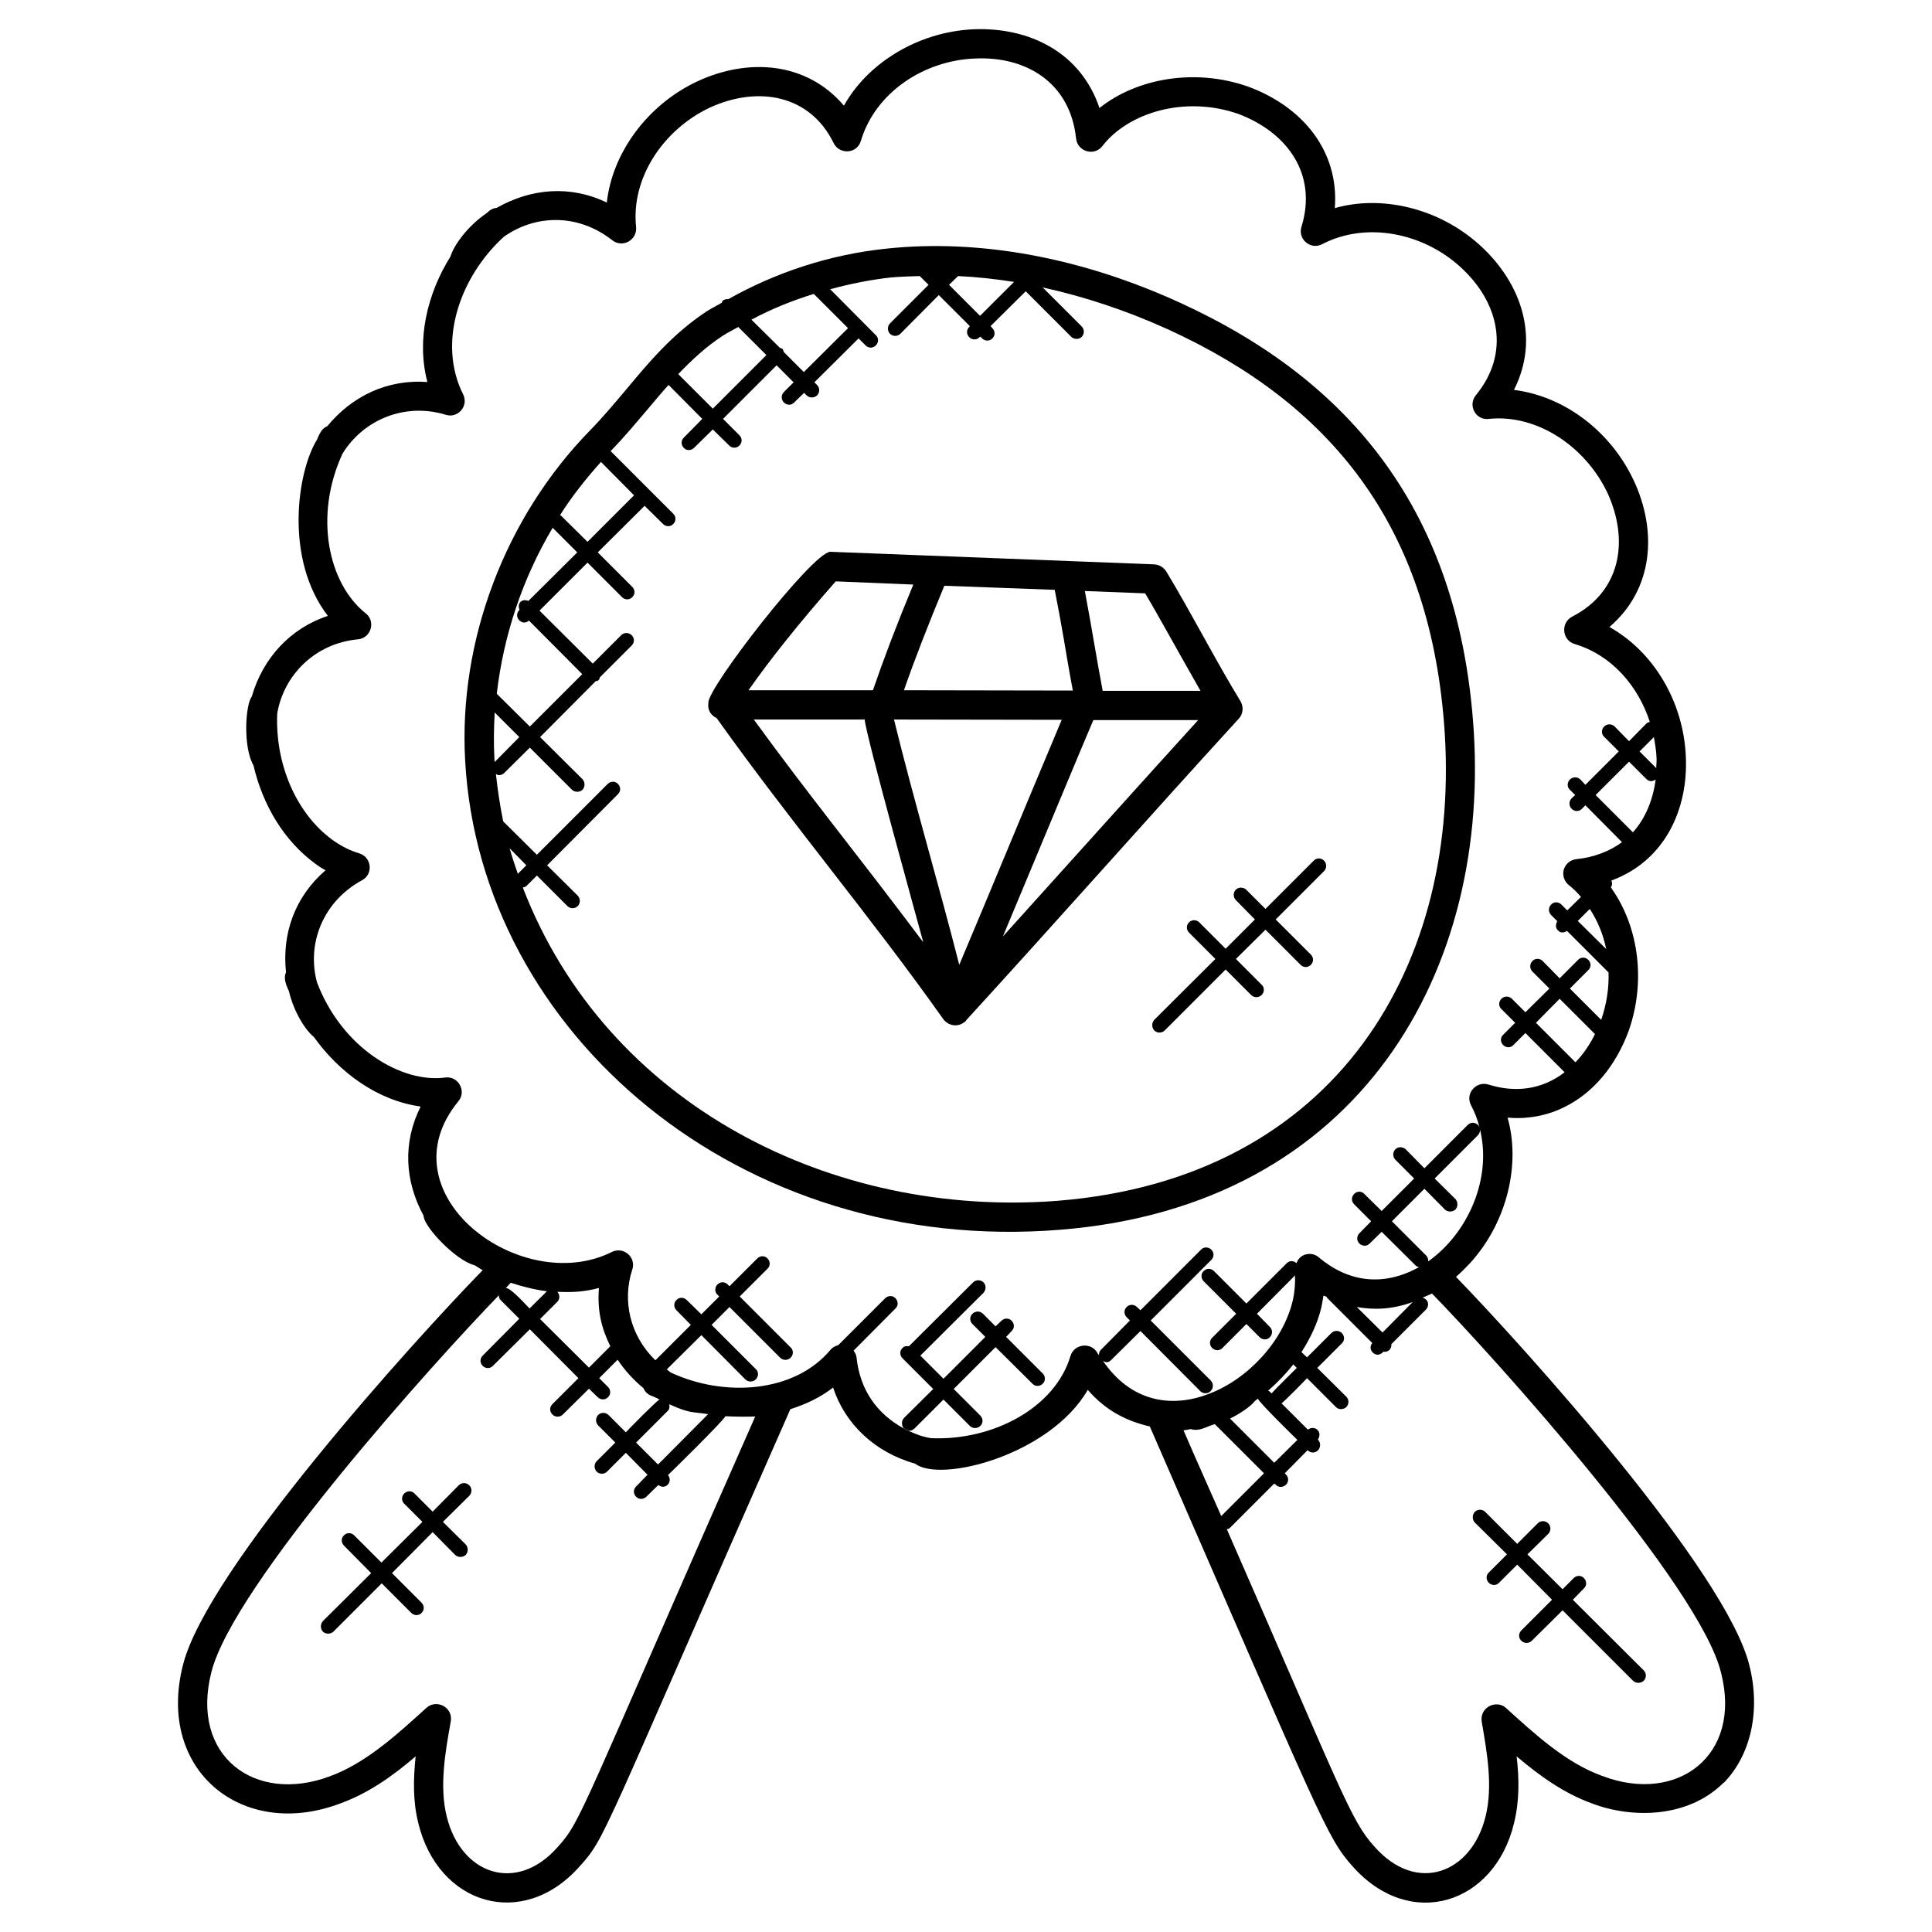
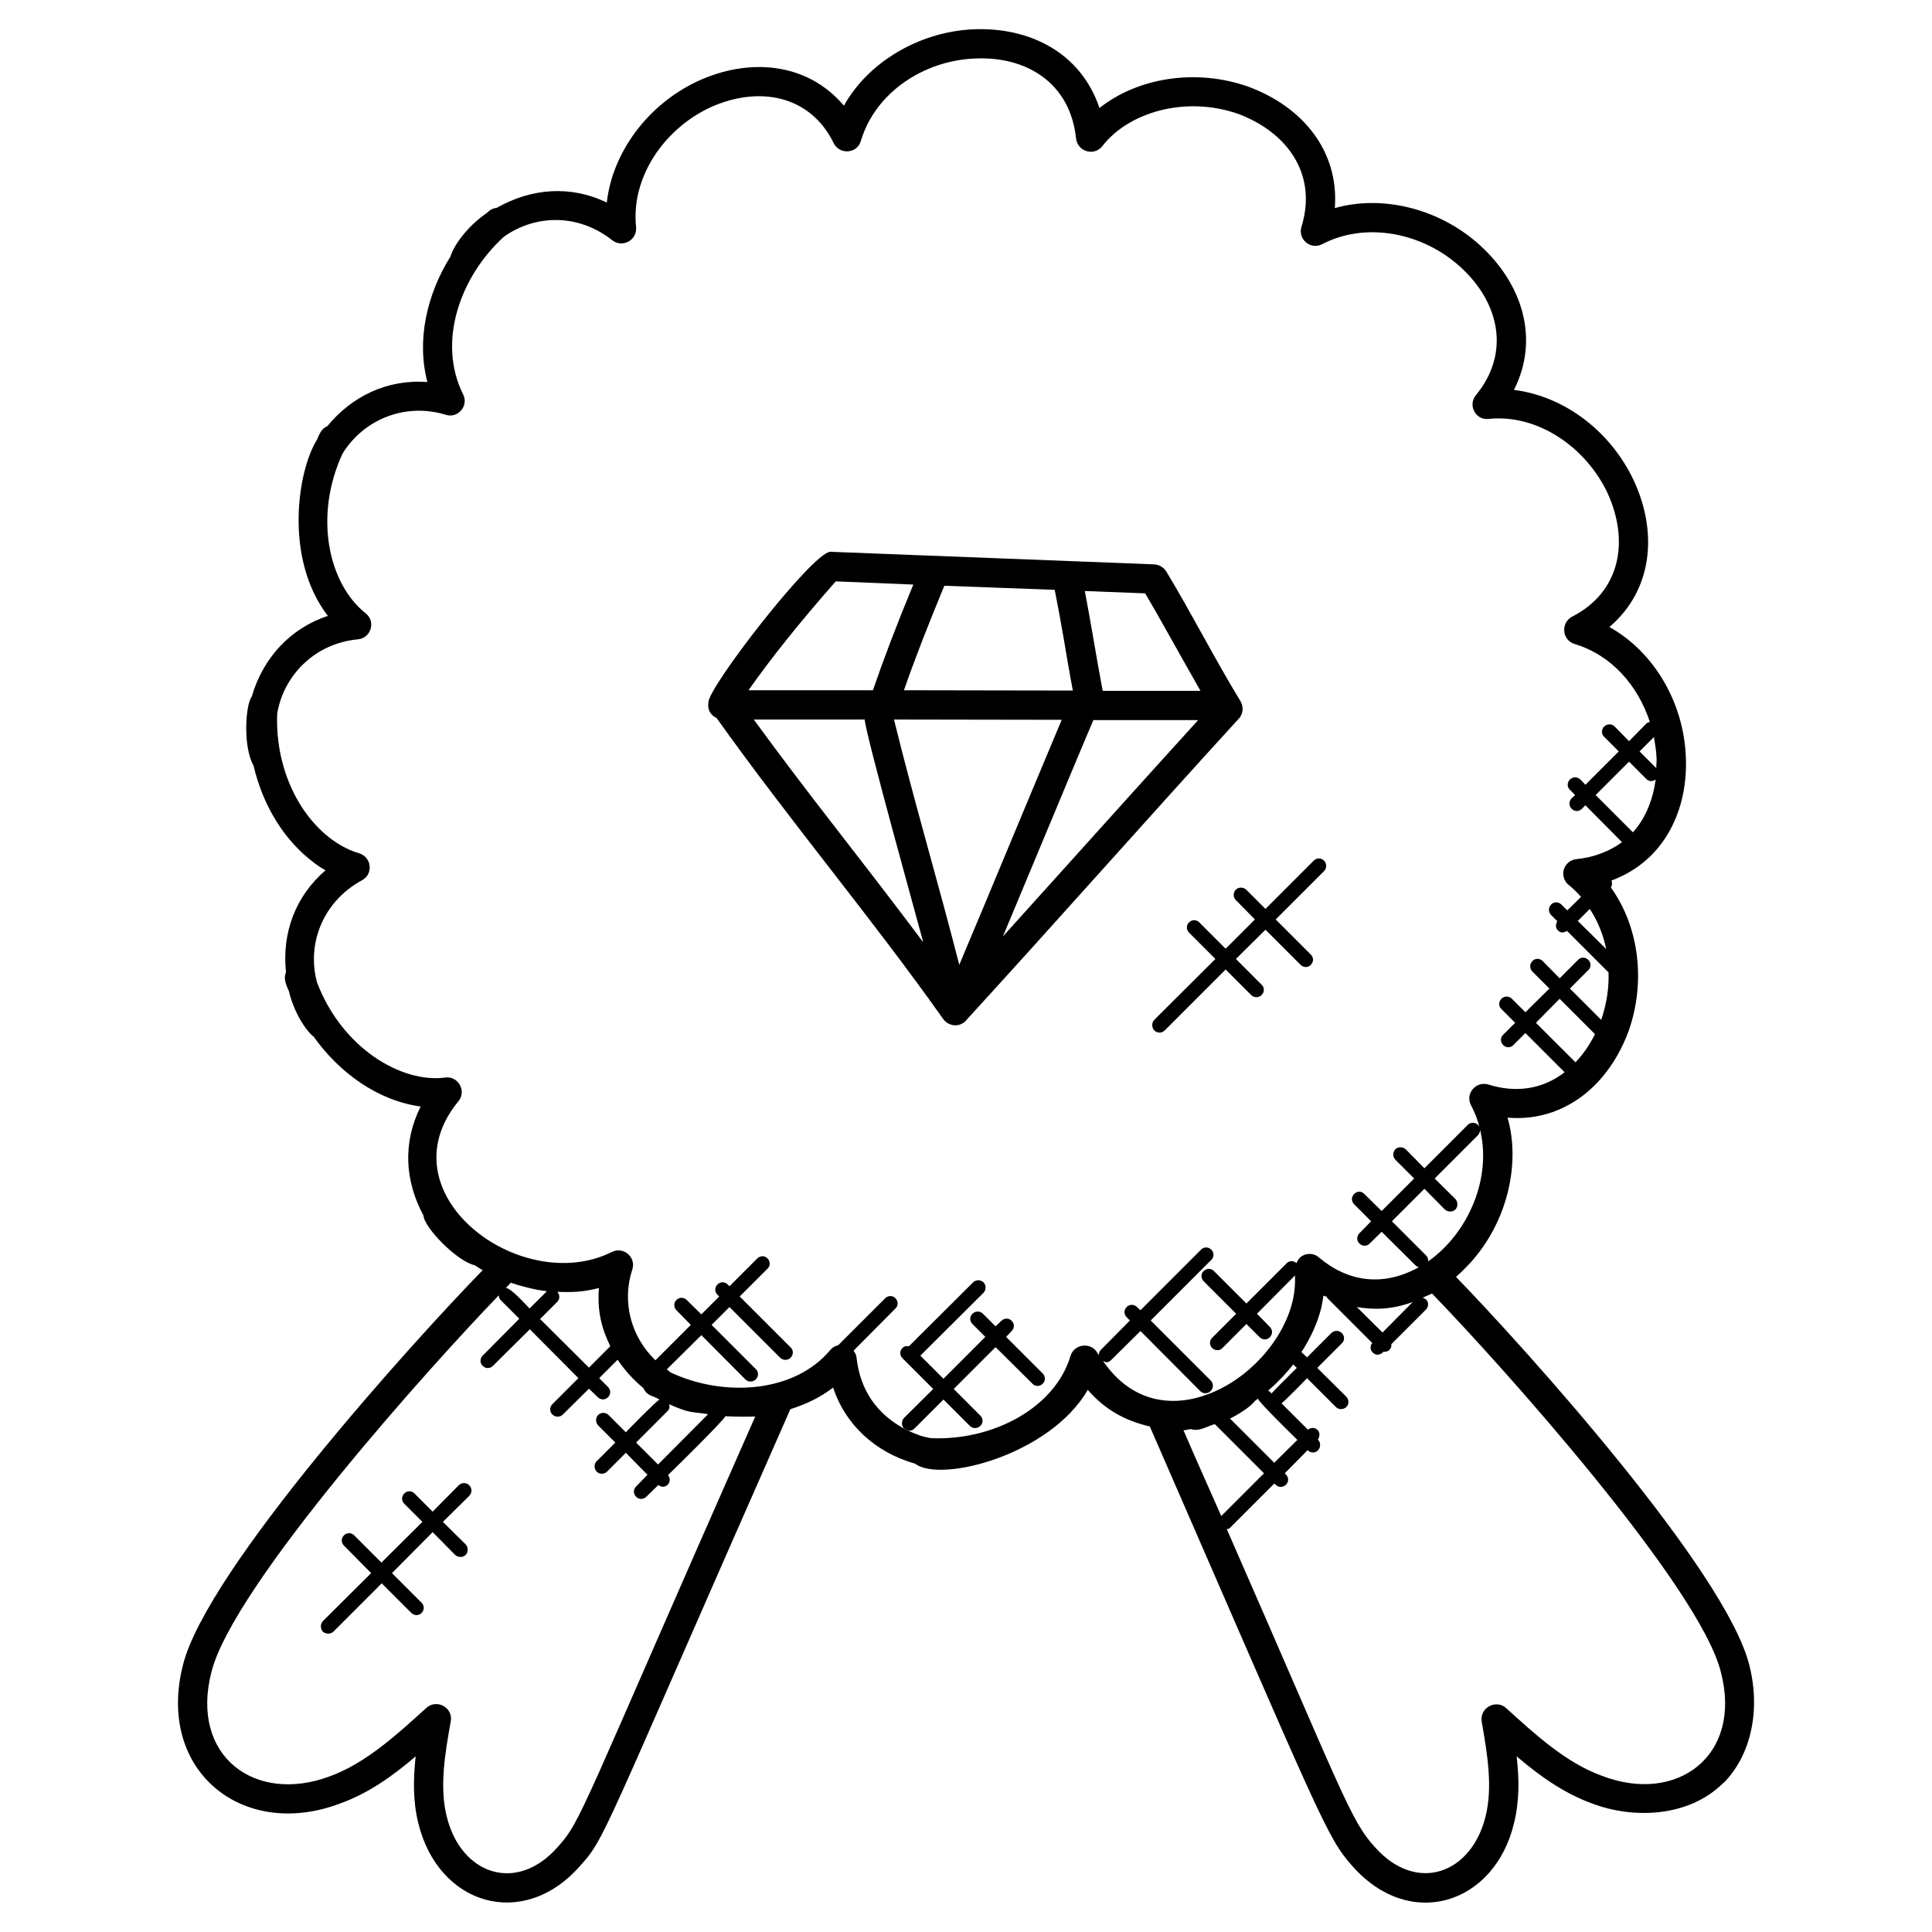
<svg xmlns="http://www.w3.org/2000/svg" width="70" height="70" viewBox="0 0 70 70" fill="none">
-   <path d="M54.6 56.318L53.433 55.162C53.337 55.056 53.337 54.886 53.433 54.781C53.539 54.674 53.709 54.674 53.815 54.781L54.971 55.937L55.713 55.194C55.819 55.088 55.989 55.088 56.095 55.194C56.201 55.3 56.201 55.47 56.095 55.576L55.342 56.318L56.615 57.581L57.018 57.177C57.124 57.071 57.294 57.071 57.389 57.177C57.495 57.283 57.495 57.453 57.389 57.549L56.986 57.962L59.553 60.518C59.659 60.624 59.659 60.794 59.553 60.9C59.447 60.996 59.277 60.996 59.171 60.9L56.615 58.344L55.501 59.447C55.395 59.553 55.225 59.553 55.119 59.447C55.013 59.352 55.013 59.182 55.119 59.076L56.233 57.962L54.971 56.69L54.313 57.347C54.218 57.453 54.048 57.453 53.942 57.347C53.836 57.241 53.836 57.071 53.942 56.976L54.6 56.318Z" fill="black" />
  <path d="M45.712 35.679C45.818 35.774 45.818 35.944 45.712 36.05C45.606 36.156 45.436 36.156 45.33 36.05L44.407 35.127L42.202 37.333C42.095 37.439 41.926 37.439 41.82 37.333C41.724 37.227 41.724 37.058 41.82 36.952L44.036 34.745L43.082 33.791C42.976 33.685 42.976 33.515 43.082 33.42C43.177 33.314 43.347 33.314 43.453 33.42L44.407 34.374L45.468 33.314L44.779 32.614C44.673 32.508 44.673 32.338 44.779 32.232C44.874 32.136 45.044 32.136 45.15 32.232L45.85 32.932L47.6 31.182C47.706 31.076 47.865 31.076 47.971 31.182C48.077 31.288 48.077 31.458 47.971 31.564L46.221 33.314L47.494 34.586C47.6 34.692 47.6 34.852 47.494 34.958C47.398 35.064 47.229 35.064 47.123 34.958L45.85 33.685L44.779 34.745L45.712 35.679Z" fill="black" />
  <path d="M32.699 49.212C32.593 49.106 32.593 48.937 32.699 48.841C32.762 48.767 32.847 48.767 32.932 48.777L35.255 46.465C35.361 46.359 35.531 46.359 35.637 46.465C35.732 46.561 35.732 46.73 35.637 46.837L33.346 49.117L34.184 49.955L35.7 48.438L35.233 47.971C35.127 47.865 35.127 47.706 35.233 47.6C35.34 47.494 35.509 47.494 35.615 47.6L36.071 48.056L36.283 47.855C36.39 47.749 36.559 47.749 36.655 47.855C36.761 47.961 36.761 48.12 36.655 48.226L36.453 48.438L37.779 49.764C37.885 49.87 37.885 50.039 37.779 50.135C37.673 50.241 37.503 50.241 37.408 50.135L36.071 48.809L34.555 50.326L35.52 51.291C35.626 51.397 35.626 51.567 35.52 51.662C35.414 51.768 35.244 51.768 35.138 51.662L34.184 50.708L33.133 51.758C33.07 51.821 32.985 51.853 32.9 51.832C32.858 51.811 32.826 51.789 32.783 51.768L32.752 51.758C32.656 51.652 32.656 51.482 32.752 51.376L33.812 50.326L32.699 49.212Z" fill="black" />
  <path d="M32.783 51.768C32.826 51.789 32.857 51.811 32.9 51.832C32.857 51.821 32.815 51.8 32.783 51.768Z" fill="black" />
-   <path d="M39.953 25.03H43.496C42.647 23.546 41.979 22.315 41.491 21.498L39.306 21.414C39.593 22.941 39.709 23.747 39.953 25.03ZM36.337 33.929C40.441 29.379 41.099 28.636 43.411 26.091H39.614C38.903 27.767 39.031 27.48 36.337 33.929ZM34.215 21.223C33.632 22.633 33.133 23.906 32.752 25.009L38.871 25.02C38.744 24.352 38.638 23.715 38.532 23.089C38.437 22.527 38.331 21.965 38.214 21.371L34.215 21.223ZM32.391 26.07C33.133 29.092 33.993 31.967 34.756 34.958C36.04 31.914 36.761 30.142 38.468 26.08L32.391 26.07ZM31.331 26.07H27.311C29.453 29.008 30.938 30.789 33.452 34.141C33.324 33.653 31.352 26.579 31.331 26.07ZM33.091 21.18L30.28 21.064C28.965 22.559 27.915 23.874 27.12 25.009H31.628C32.009 23.895 32.497 22.612 33.091 21.18ZM44.949 25.412C45.065 25.614 45.044 25.879 44.874 26.049C41.576 29.655 38.32 33.346 35 36.973C35 36.983 34.99 36.983 34.99 36.994C34.703 37.259 34.343 37.153 34.173 36.92C31.585 33.261 28.711 29.867 25.964 26.017C25.762 25.921 25.624 25.73 25.667 25.455C25.635 24.924 29.421 20.035 30.079 19.992L41.82 20.448C42 20.459 42.159 20.555 42.255 20.703C43.22 22.305 44.005 23.864 44.949 25.412Z" fill="black" />
-   <path d="M34.714 10.002L34.385 10.32L35.509 11.444L36.74 10.214C36.061 10.108 35.382 10.033 34.714 10.002ZM29.485 10.649C28.7 10.893 27.937 11.2 27.226 11.582L28.255 12.6C28.287 12.621 28.329 12.621 28.35 12.643C28.382 12.674 28.382 12.717 28.393 12.749L29.124 13.48L30.726 11.889L29.485 10.649ZM24.574 13.555L25.826 14.806L27.767 12.865L26.749 11.847C26.568 11.953 26.367 12.049 26.187 12.165C25.571 12.568 25.062 13.046 24.574 13.555ZM20.29 18.667C20.3 18.677 20.321 18.667 20.332 18.688L21.287 19.632L22.973 17.946L21.774 16.736C21.233 17.341 20.724 17.977 20.29 18.667ZM18.762 31.659L19.07 31.352L18.465 30.736C18.55 31.044 18.656 31.352 18.762 31.659ZM17.924 27.608L18.815 26.706L17.924 25.815C17.893 26.367 17.882 26.939 17.914 27.502C17.914 27.533 17.914 27.565 17.924 27.608ZM20.024 19.123C18.932 20.958 18.243 23.026 17.999 25.137L19.197 26.324L21.096 24.426L19.165 22.485C19.038 22.591 18.911 22.57 18.815 22.474C18.709 22.379 18.709 22.209 18.815 22.103L18.826 22.093C18.784 21.997 18.784 21.891 18.858 21.806C18.943 21.732 19.049 21.732 19.144 21.774L20.915 20.014L20.024 19.123ZM52.32 26.197C51.747 19.006 48.215 14.636 42.34 11.943C40.823 11.253 39.285 10.744 37.779 10.415L39.19 11.826C39.296 11.932 39.296 12.102 39.19 12.208C39.094 12.303 38.924 12.303 38.818 12.208L37.164 10.553L35.891 11.815L35.955 11.889C36.061 11.996 36.061 12.155 35.955 12.261C35.859 12.367 35.69 12.367 35.584 12.261L35.52 12.197L35.488 12.218C35.393 12.324 35.223 12.324 35.117 12.218C35.011 12.112 35.011 11.943 35.117 11.847L35.138 11.815L34.014 10.691L32.624 12.091C32.518 12.197 32.349 12.197 32.243 12.091C32.147 11.985 32.147 11.826 32.243 11.72L33.643 10.32L33.324 10.002C32.974 10.012 32.614 10.023 32.264 10.055C31.511 10.139 30.79 10.288 30.079 10.479L31.733 12.144C31.84 12.239 31.84 12.409 31.733 12.515C31.628 12.621 31.468 12.621 31.362 12.515L31.108 12.261L29.506 13.852L29.602 13.947C29.708 14.053 29.708 14.223 29.602 14.329C29.496 14.424 29.326 14.424 29.23 14.329L29.135 14.233L28.774 14.583C28.679 14.69 28.509 14.69 28.403 14.583C28.297 14.477 28.297 14.308 28.403 14.202L28.753 13.852L28.138 13.236L26.197 15.177L26.791 15.771C26.897 15.877 26.897 16.037 26.791 16.142C26.685 16.249 26.526 16.249 26.42 16.142L25.826 15.559L25.147 16.227C25.041 16.333 24.871 16.333 24.776 16.227C24.67 16.121 24.67 15.962 24.776 15.856L25.444 15.177L24.224 13.947C23.97 14.223 23.736 14.509 23.493 14.796C23.058 15.305 22.623 15.835 22.124 16.344L24.394 18.614C24.5 18.72 24.5 18.879 24.394 18.985C24.299 19.091 24.129 19.091 24.023 18.985L23.355 18.327L21.658 20.014L22.909 21.265C23.015 21.371 23.015 21.53 22.909 21.637C22.803 21.742 22.644 21.742 22.538 21.637L21.287 20.385L19.547 22.124L21.477 24.044L22.506 23.015C22.612 22.909 22.782 22.909 22.888 23.015C22.994 23.121 22.994 23.28 22.888 23.387L21.732 24.543C21.721 24.574 21.721 24.617 21.69 24.638C21.668 24.67 21.626 24.67 21.584 24.68L19.568 26.706L21.106 28.233C21.202 28.34 21.202 28.509 21.106 28.615C21 28.711 20.831 28.711 20.724 28.615L19.197 27.088L18.264 28.011C18.211 28.064 18.147 28.085 18.073 28.085C18.041 28.085 18.009 28.064 17.967 28.043C18.03 28.615 18.115 29.188 18.232 29.761L19.452 30.97L22.018 28.403C22.124 28.297 22.294 28.297 22.39 28.403C22.496 28.509 22.496 28.668 22.39 28.774L19.823 31.352L20.936 32.455C21.032 32.561 21.032 32.73 20.936 32.826C20.831 32.932 20.661 32.932 20.555 32.826L19.452 31.723L19.07 32.105C19.027 32.136 18.985 32.147 18.943 32.158C21.987 40.059 30.174 44.142 38.331 43.506C48.438 42.69 53.009 34.926 52.32 26.197ZM42.774 10.977C49.043 13.852 52.776 18.603 53.37 26.112C54.091 35.127 49.287 43.687 38.415 44.556C26.812 45.5 17.394 37.429 16.853 27.555C16.609 23.206 18.306 18.741 21.371 15.602C21.838 15.124 22.262 14.615 22.676 14.127C23.514 13.12 24.373 12.091 25.614 11.274C25.784 11.168 25.974 11.073 26.155 10.967C26.165 10.946 26.165 10.924 26.176 10.903C26.24 10.85 26.314 10.829 26.388 10.839C28.117 9.864 30.079 9.217 32.147 9.005C35.509 8.655 39.19 9.333 42.774 10.977Z" fill="black" />
+   <path d="M39.953 25.03H43.496C42.647 23.546 41.979 22.315 41.491 21.498L39.306 21.414C39.593 22.941 39.709 23.747 39.953 25.03ZM36.337 33.929C40.441 29.379 41.099 28.636 43.411 26.091H39.614C38.903 27.767 39.031 27.48 36.337 33.929ZM34.215 21.223C33.632 22.633 33.133 23.906 32.752 25.009L38.871 25.02C38.744 24.352 38.638 23.715 38.532 23.089C38.437 22.527 38.331 21.965 38.214 21.371L34.215 21.223ZM32.391 26.07C33.133 29.092 33.993 31.967 34.756 34.958C36.04 31.914 36.761 30.142 38.468 26.08ZM31.331 26.07H27.311C29.453 29.008 30.938 30.789 33.452 34.141C33.324 33.653 31.352 26.579 31.331 26.07ZM33.091 21.18L30.28 21.064C28.965 22.559 27.915 23.874 27.12 25.009H31.628C32.009 23.895 32.497 22.612 33.091 21.18ZM44.949 25.412C45.065 25.614 45.044 25.879 44.874 26.049C41.576 29.655 38.32 33.346 35 36.973C35 36.983 34.99 36.983 34.99 36.994C34.703 37.259 34.343 37.153 34.173 36.92C31.585 33.261 28.711 29.867 25.964 26.017C25.762 25.921 25.624 25.73 25.667 25.455C25.635 24.924 29.421 20.035 30.079 19.992L41.82 20.448C42 20.459 42.159 20.555 42.255 20.703C43.22 22.305 44.005 23.864 44.949 25.412Z" fill="black" />
  <path d="M14.902 58.439L13.83 57.368L12.08 59.118C11.974 59.214 11.805 59.214 11.698 59.118C11.603 59.012 11.603 58.842 11.698 58.736L13.448 56.997L12.462 56C12.356 55.894 12.356 55.724 12.462 55.629C12.558 55.523 12.727 55.523 12.833 55.629L13.82 56.615L15.305 55.141L14.647 54.483C14.541 54.377 14.541 54.218 14.647 54.112C14.753 54.006 14.923 54.006 15.018 54.112L15.676 54.77L16.62 53.815C16.726 53.709 16.895 53.709 17.002 53.815C17.108 53.921 17.108 54.091 17.002 54.197L16.047 55.141L16.874 55.958C16.97 56.064 16.97 56.233 16.874 56.339C16.768 56.435 16.599 56.435 16.492 56.339L15.676 55.512L14.202 56.997L15.273 58.068C15.379 58.174 15.379 58.344 15.273 58.439C15.177 58.545 15.008 58.545 14.902 58.439Z" fill="black" />
  <path d="M59.924 26.706L59.404 27.226L60.009 27.83C60.009 27.703 60.03 27.576 60.019 27.448C60.009 27.194 59.966 26.95 59.924 26.706ZM59.023 27.597L57.813 28.806L59.16 30.153C59.171 30.142 59.192 30.132 59.203 30.111C59.627 29.623 59.892 28.965 59.988 28.244C59.86 28.329 59.744 28.318 59.648 28.223L59.023 27.597ZM57.166 33.367L58.195 34.385C58.089 33.865 57.888 33.367 57.601 32.932L57.166 33.367ZM55.65 37.058L57.082 38.489C57.357 38.203 57.601 37.853 57.792 37.461H57.782L56.509 36.188L55.65 37.058ZM24.192 51.121L23.047 52.267L23.842 53.062L25.656 51.238C25.073 51.142 25.019 51.227 24.245 50.877C24.266 50.962 24.266 51.047 24.192 51.121ZM20.194 47.165L19.568 47.791L21.339 49.552L22.113 48.777C21.795 48.13 21.636 47.505 21.7 46.667C21.127 46.815 20.724 46.826 20.194 46.805C20.289 46.911 20.289 47.07 20.194 47.165ZM18.507 46.476C18.444 46.539 18.391 46.603 18.327 46.667C18.507 46.656 19.059 47.282 19.186 47.409C19.854 46.752 19.812 46.783 19.812 46.783C19.409 46.741 18.804 46.582 18.507 46.476ZM51.185 47.176C50.421 47.452 49.785 47.462 49.159 47.356L50.092 48.279L51.185 47.176ZM46.857 49.435C46.592 49.774 46.285 50.093 45.945 50.389C46.019 50.432 45.924 50.347 46.072 50.485C46.157 50.379 46.868 49.679 46.985 49.562L46.857 49.435ZM45.797 53.38L44.015 51.599C43.686 51.694 43.463 51.874 43.145 51.779C43.06 51.789 42.965 51.821 42.88 51.821C43.325 52.861 43.792 53.889 44.248 54.929L45.797 53.38ZM46.168 53.752L44.556 55.364C44.524 55.395 44.492 55.395 44.45 55.406C48.639 64.962 48.925 65.948 49.806 66.914C51.322 68.632 53.316 67.889 53.825 65.811C54.091 64.74 53.889 63.552 53.688 62.395C53.592 61.865 54.207 61.568 54.557 61.876C55.586 62.809 56.742 63.88 58.057 64.347C60.751 65.376 63.138 63.626 62.353 60.593C61.589 57.464 54.239 49.286 51.885 46.868C51.885 46.868 51.641 46.974 51.545 47.017C51.779 47.091 51.789 47.324 51.662 47.452L50.41 48.703C50.421 48.767 50.4 48.841 50.347 48.905C50.294 48.958 50.219 48.979 50.156 48.979C50.145 48.979 50.145 48.968 50.135 48.968C49.986 49.127 49.838 49.106 49.732 49C49.636 48.905 49.636 48.756 49.721 48.661L48.077 47.017C48.077 47.006 48.077 46.995 48.066 46.985C48.035 46.974 47.992 46.953 47.95 46.943C47.928 47.08 47.907 47.229 47.876 47.367C47.738 47.94 47.483 48.48 47.154 48.989L47.356 49.18L48.236 48.3C48.342 48.194 48.512 48.194 48.618 48.3C48.724 48.406 48.724 48.576 48.618 48.671L47.727 49.562L48.777 50.602C48.883 50.708 48.883 50.877 48.777 50.983C48.671 51.079 48.501 51.079 48.406 50.983L47.356 49.933C47.25 50.05 46.55 50.761 46.433 50.846L47.388 51.8C47.494 51.715 47.642 51.715 47.738 51.811C47.833 51.906 47.822 52.055 47.748 52.161L47.759 52.171C47.854 52.267 47.854 52.436 47.759 52.542C47.706 52.596 47.642 52.627 47.568 52.627C47.494 52.627 47.43 52.596 47.377 52.542L46.55 53.38L46.592 53.423C46.698 53.529 46.698 53.699 46.592 53.794C46.486 53.9 46.316 53.9 46.221 53.794L46.168 53.752ZM47.006 52.171C46.889 52.055 45.627 50.824 45.574 50.676C45.542 50.708 45.5 50.729 45.468 50.761C45.288 50.994 44.832 51.27 44.566 51.397L46.168 52.999L47.006 52.171ZM11.857 15.443C12.748 14.361 14.021 13.735 15.485 13.841C15.082 12.314 15.474 10.649 16.323 9.291C16.439 8.899 16.927 8.199 17.648 7.711L17.68 7.679C17.765 7.594 17.882 7.541 17.998 7.53C19.25 6.82 20.671 6.703 21.986 7.339C22.177 5.579 23.418 3.818 25.263 2.949C27.109 2.089 29.23 2.238 30.577 3.829C31.425 2.302 33.239 1.156 35.265 1.061C37.322 0.976 39.168 1.92 39.836 3.914C41.194 2.832 43.304 2.461 45.224 3.139C47.186 3.861 48.523 5.462 48.363 7.541C50.018 7.064 52.107 7.509 53.624 8.888C55.141 10.267 55.798 12.261 54.854 14.127C56.721 14.361 58.376 15.665 59.192 17.405C60.051 19.239 59.913 21.35 58.312 22.718C59.945 23.63 60.995 25.465 61.08 27.395C61.175 29.294 60.338 31.182 58.386 31.903C58.418 31.988 58.418 32.073 58.365 32.147C58.376 32.168 58.386 32.179 58.397 32.2C59.394 33.621 59.627 35.594 59.012 37.344C58.545 38.617 57.728 39.593 56.7 40.102C56.074 40.42 55.353 40.558 54.621 40.494C55.088 42.106 54.653 44.238 53.263 45.765C53.094 45.946 52.924 46.115 52.754 46.264C55.204 48.788 62.544 56.923 63.382 60.338C63.795 61.961 63.445 63.583 62.459 64.591H62.448C61.165 65.874 59.129 65.895 57.686 65.344C56.657 64.973 55.777 64.336 54.95 63.636C55.045 64.442 55.056 65.249 54.854 66.065C54.144 69.003 51.089 69.968 49.01 67.624C48.056 66.553 47.918 66.033 41.66 51.683C40.791 51.482 40.059 51.1 39.412 50.358C38.044 52.723 34.066 53.741 33.154 53.03C31.68 52.617 30.609 51.577 30.185 50.273C29.707 50.644 29.198 50.877 28.636 51.058C21.689 66.808 21.954 66.564 21 67.624C18.942 69.947 15.877 69.024 15.156 66.055C14.954 65.249 14.976 64.442 15.06 63.636C14.244 64.336 13.353 64.973 12.324 65.344C8.792 66.68 5.653 64.156 6.629 60.327C7.488 56.87 14.997 48.576 17.489 46.02C17.383 45.967 17.288 45.892 17.192 45.84C16.545 45.691 15.357 44.461 15.347 44.047C14.668 42.795 14.583 41.406 15.241 40.091C13.682 39.879 12.292 38.861 11.369 37.567C11.072 37.333 10.648 36.676 10.468 35.912C10.277 35.509 10.309 35.371 10.362 35.223C10.213 33.812 10.691 32.486 11.794 31.532C11.656 31.458 11.528 31.373 11.401 31.277C10.298 30.461 9.524 29.188 9.185 27.735C8.792 27.046 8.898 25.518 9.121 25.242C9.524 23.843 10.521 22.761 11.879 22.315C10.288 20.247 10.775 17.065 11.486 15.93C11.624 15.58 11.719 15.506 11.857 15.443ZM13.247 22.22C13.629 22.517 13.438 23.121 12.971 23.164C11.38 23.312 10.266 24.5 10.044 25.858C9.969 27.682 10.723 29.453 12.027 30.418C12.345 30.652 12.685 30.821 13.013 30.917C13.469 31.055 13.533 31.67 13.119 31.892C11.709 32.656 11.104 34.183 11.486 35.594C12.398 37.991 14.562 39.253 16.132 39.041C16.598 38.977 16.916 39.529 16.609 39.9C13.851 43.252 18.878 47.006 22.166 45.362C22.591 45.15 23.057 45.553 22.909 45.998C22.538 47.123 22.824 48.395 23.747 49.286L25.03 48.003L24.51 47.473C24.404 47.367 24.404 47.197 24.51 47.102C24.606 46.995 24.776 46.995 24.882 47.102L25.412 47.621L26.059 46.974L25.995 46.911C25.889 46.815 25.889 46.645 25.995 46.539C26.101 46.433 26.26 46.433 26.366 46.539L26.43 46.603L27.438 45.596C27.544 45.489 27.713 45.489 27.809 45.596C27.915 45.702 27.915 45.861 27.809 45.967L26.801 46.974L28.647 48.82C28.753 48.915 28.753 49.085 28.647 49.191C28.541 49.297 28.371 49.297 28.265 49.191L26.43 47.356L25.783 48.003L27.385 49.605C27.491 49.7 27.491 49.87 27.385 49.976C27.279 50.082 27.109 50.082 27.003 49.976L25.412 48.374L24.16 49.615C24.213 49.658 24.256 49.7 24.309 49.732C26.218 50.623 28.785 50.485 30.1 48.894C30.174 48.809 30.269 48.767 30.375 48.735L32.072 47.038C32.178 46.932 32.348 46.932 32.444 47.038C32.55 47.144 32.55 47.314 32.444 47.409L30.927 48.936C30.98 49.011 31.023 49.085 31.033 49.18C31.16 50.368 31.776 51.227 32.751 51.758L32.783 51.768C32.815 51.8 32.857 51.821 32.9 51.832C33.165 51.959 33.441 52.065 33.738 52.108C35.997 52.203 38.235 50.994 38.786 49.127C38.924 48.682 39.539 48.618 39.762 49.021C39.773 49.053 39.794 49.074 39.815 49.096C39.815 49.032 39.836 48.958 39.889 48.905L40.939 47.844L40.822 47.727C40.716 47.621 40.716 47.452 40.822 47.356C40.918 47.25 41.088 47.25 41.194 47.356L41.321 47.473L43.516 45.277C43.612 45.171 43.782 45.171 43.888 45.277C43.994 45.383 43.994 45.542 43.888 45.648L43.548 45.988L41.692 47.844L43.866 50.018C43.972 50.124 43.972 50.294 43.866 50.4C43.845 50.421 43.813 50.443 43.771 50.464C43.675 50.495 43.569 50.485 43.485 50.4L41.321 48.226L40.26 49.276C40.144 49.392 40.059 49.361 39.963 49.308C40.992 50.814 42.466 51.015 43.792 50.506C45.224 49.965 46.486 48.597 46.836 47.133C46.91 46.815 46.932 46.508 46.921 46.211L45.542 47.6L46.009 48.077C46.115 48.183 46.115 48.343 46.009 48.449C45.913 48.555 45.744 48.555 45.638 48.449L45.16 47.971L44.291 48.841C44.195 48.947 44.026 48.947 43.919 48.841C43.813 48.735 43.813 48.576 43.919 48.47L44.789 47.6L43.612 46.423C43.506 46.317 43.506 46.147 43.612 46.052C43.718 45.946 43.877 45.946 43.983 46.052L45.16 47.229L46.624 45.765C46.719 45.67 46.868 45.67 46.974 45.765C47.016 45.649 47.091 45.553 47.207 45.489C47.398 45.394 47.632 45.415 47.791 45.564C48.841 46.444 50.103 46.635 51.407 45.914C51.376 45.892 51.333 45.892 51.301 45.861L50.06 44.63L49.626 45.055C49.53 45.161 49.36 45.161 49.254 45.055C49.148 44.959 49.148 44.789 49.254 44.683L49.678 44.249L49.063 43.633C48.819 43.379 49.191 43.008 49.435 43.262L50.06 43.877L51.238 42.7L50.559 42.021C50.453 41.915 50.453 41.745 50.559 41.639C50.654 41.544 50.824 41.544 50.93 41.639L51.609 42.329L53.178 40.759C53.285 40.653 53.444 40.653 53.55 40.759C53.582 40.791 53.592 40.812 53.603 40.844C53.645 40.94 53.624 41.045 53.55 41.13L51.98 42.7L52.733 43.443C52.828 43.548 52.828 43.718 52.733 43.824C52.627 43.92 52.457 43.92 52.351 43.824L51.609 43.071L50.432 44.249L51.672 45.489C51.736 45.553 51.747 45.627 51.747 45.702C53.189 44.683 54.091 42.668 53.603 40.844C53.539 40.568 53.433 40.303 53.295 40.038C53.083 39.635 53.465 39.158 53.932 39.295C54.876 39.593 55.851 39.497 56.689 38.85L55.268 37.429L54.833 37.864C54.738 37.97 54.568 37.97 54.462 37.864C54.356 37.758 54.356 37.588 54.462 37.492L54.897 37.058L54.398 36.559C54.292 36.464 54.292 36.294 54.398 36.188C54.504 36.082 54.674 36.082 54.78 36.188L55.268 36.676L56.138 35.817L55.523 35.202C55.416 35.096 55.416 34.926 55.523 34.82C55.618 34.714 55.788 34.714 55.894 34.82L56.509 35.446L57.177 34.777C57.273 34.671 57.442 34.671 57.548 34.777C57.654 34.883 57.654 35.053 57.548 35.148L56.88 35.817L58.015 36.952C58.206 36.389 58.301 35.806 58.28 35.233L56.774 33.727C56.647 33.812 56.53 33.802 56.445 33.706C56.35 33.621 56.36 33.483 56.424 33.377L56.201 33.155C56.095 33.048 56.095 32.879 56.201 32.773C56.297 32.667 56.466 32.667 56.572 32.773L56.785 32.985L57.283 32.497C57.145 32.338 56.997 32.19 56.848 32.073C56.678 31.945 56.604 31.723 56.657 31.511C56.721 31.299 56.901 31.15 57.113 31.129C57.75 31.065 58.322 30.843 58.768 30.514L57.442 29.177L57.315 29.305C57.219 29.411 57.05 29.411 56.944 29.305C56.838 29.198 56.838 29.029 56.944 28.923L57.071 28.806L56.88 28.615C56.774 28.52 56.774 28.35 56.88 28.244C56.986 28.138 57.156 28.138 57.262 28.244L57.442 28.435L58.651 27.226L58.121 26.695C58.015 26.6 58.015 26.43 58.121 26.324C58.227 26.218 58.397 26.218 58.503 26.324L59.023 26.855L59.669 26.197C59.701 26.176 59.744 26.165 59.776 26.155C59.351 24.85 58.397 23.736 57.05 23.333C56.594 23.195 56.541 22.57 56.954 22.347C58.736 21.435 59.033 19.579 58.238 17.85C57.453 16.206 55.724 14.997 53.942 15.177C53.475 15.241 53.168 14.69 53.475 14.318C54.738 12.78 54.324 10.956 52.913 9.673C51.556 8.432 49.498 8.018 47.907 8.846C47.483 9.068 47.016 8.665 47.154 8.22C47.738 6.332 46.666 4.805 44.863 4.126C42.912 3.447 40.865 4.094 39.942 5.292C39.645 5.674 39.041 5.494 38.988 5.017C38.776 2.991 37.174 2.026 35.307 2.121C33.494 2.196 31.723 3.33 31.192 5.102C31.054 5.579 30.418 5.611 30.206 5.186C29.347 3.426 27.459 3.097 25.709 3.903C24.033 4.699 22.856 6.449 23.047 8.23C23.089 8.697 22.559 8.994 22.188 8.708C20.936 7.721 19.388 7.774 18.253 8.58C16.662 10.033 15.835 12.399 16.779 14.286C16.991 14.711 16.588 15.167 16.153 15.029C14.668 14.573 13.162 15.209 12.409 16.439C11.369 18.688 11.889 21.138 13.247 22.22ZM11.953 64.358C13.268 63.88 14.424 62.809 15.453 61.876C15.824 61.547 16.418 61.865 16.333 62.364C16.121 63.541 15.919 64.74 16.185 65.811C16.694 67.911 18.709 68.621 20.204 66.924C21.085 65.948 20.979 65.779 27.363 51.323C27.183 51.333 26.61 51.333 26.282 51.312C26.229 51.461 24.319 53.338 24.203 53.444C24.288 53.55 24.288 53.699 24.192 53.794C24.107 53.879 23.98 53.9 23.853 53.805L23.418 54.229C23.312 54.335 23.142 54.335 23.047 54.229C22.941 54.123 22.941 53.964 23.047 53.858L23.46 53.433L22.675 52.638L21.997 53.317C21.891 53.423 21.721 53.423 21.615 53.317C21.519 53.211 21.519 53.041 21.615 52.946L22.294 52.267L21.668 51.641C21.573 51.535 21.573 51.376 21.668 51.27C21.774 51.164 21.944 51.164 22.05 51.27L22.675 51.895C22.782 51.779 23.757 50.782 23.895 50.708C23.63 50.548 23.45 50.591 23.312 50.294C22.951 49.997 22.633 49.647 22.378 49.265L21.71 49.933L22.029 50.252C22.135 50.358 22.135 50.527 22.029 50.623C21.933 50.729 21.763 50.729 21.657 50.623L21.339 50.315L20.395 51.249C20.289 51.355 20.119 51.355 20.013 51.249C19.907 51.142 19.907 50.983 20.013 50.877L20.957 49.933L19.197 48.162L17.86 49.488C17.754 49.594 17.595 49.594 17.489 49.488C17.383 49.382 17.383 49.223 17.489 49.117L18.815 47.78L18.147 47.112C18.094 47.07 18.073 46.995 18.073 46.932C15.75 49.329 8.432 57.443 7.657 60.593C6.883 63.626 9.238 65.376 11.953 64.358Z" fill="black" />
</svg>